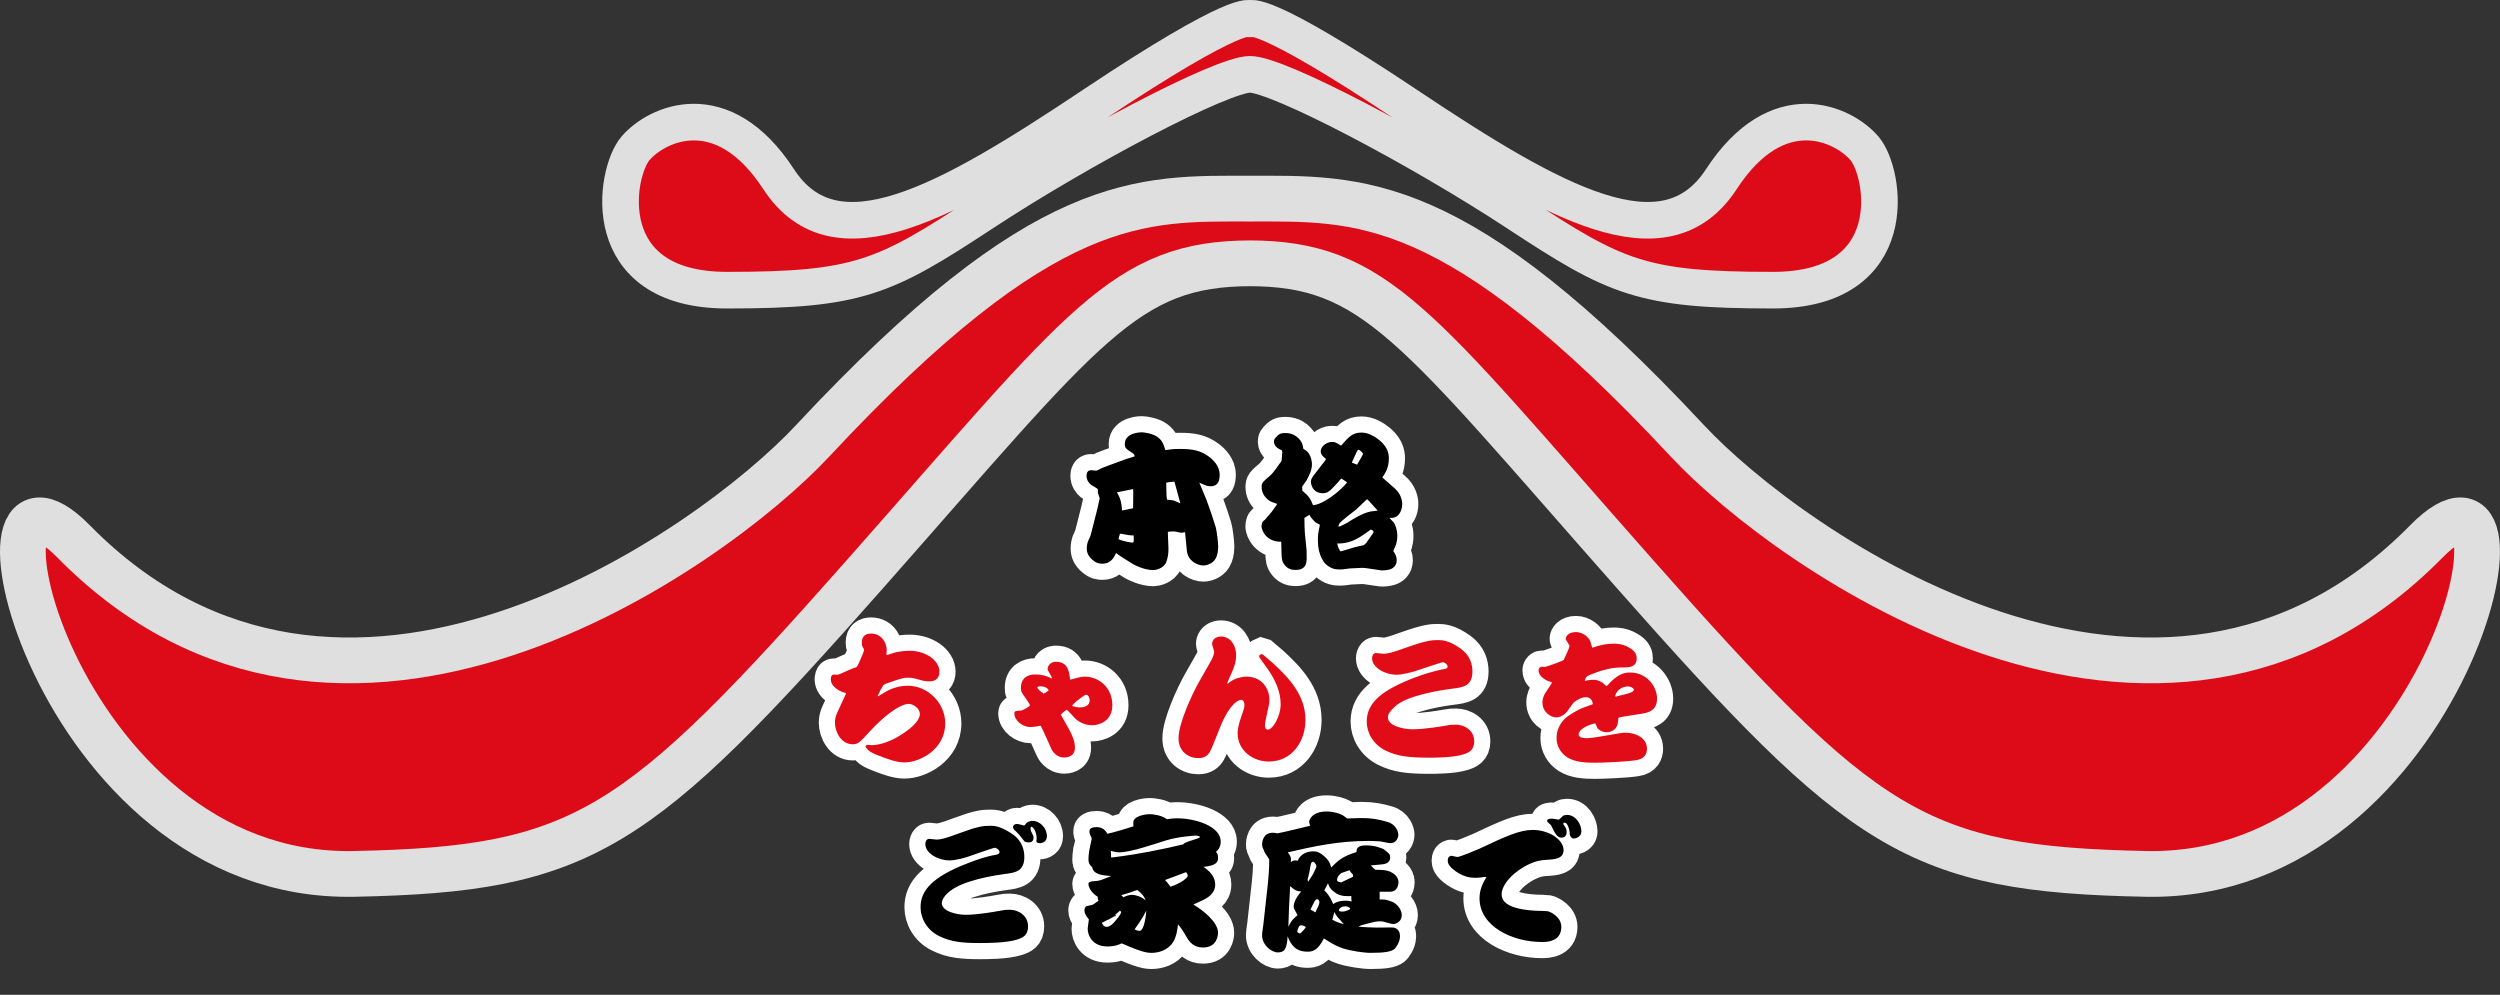
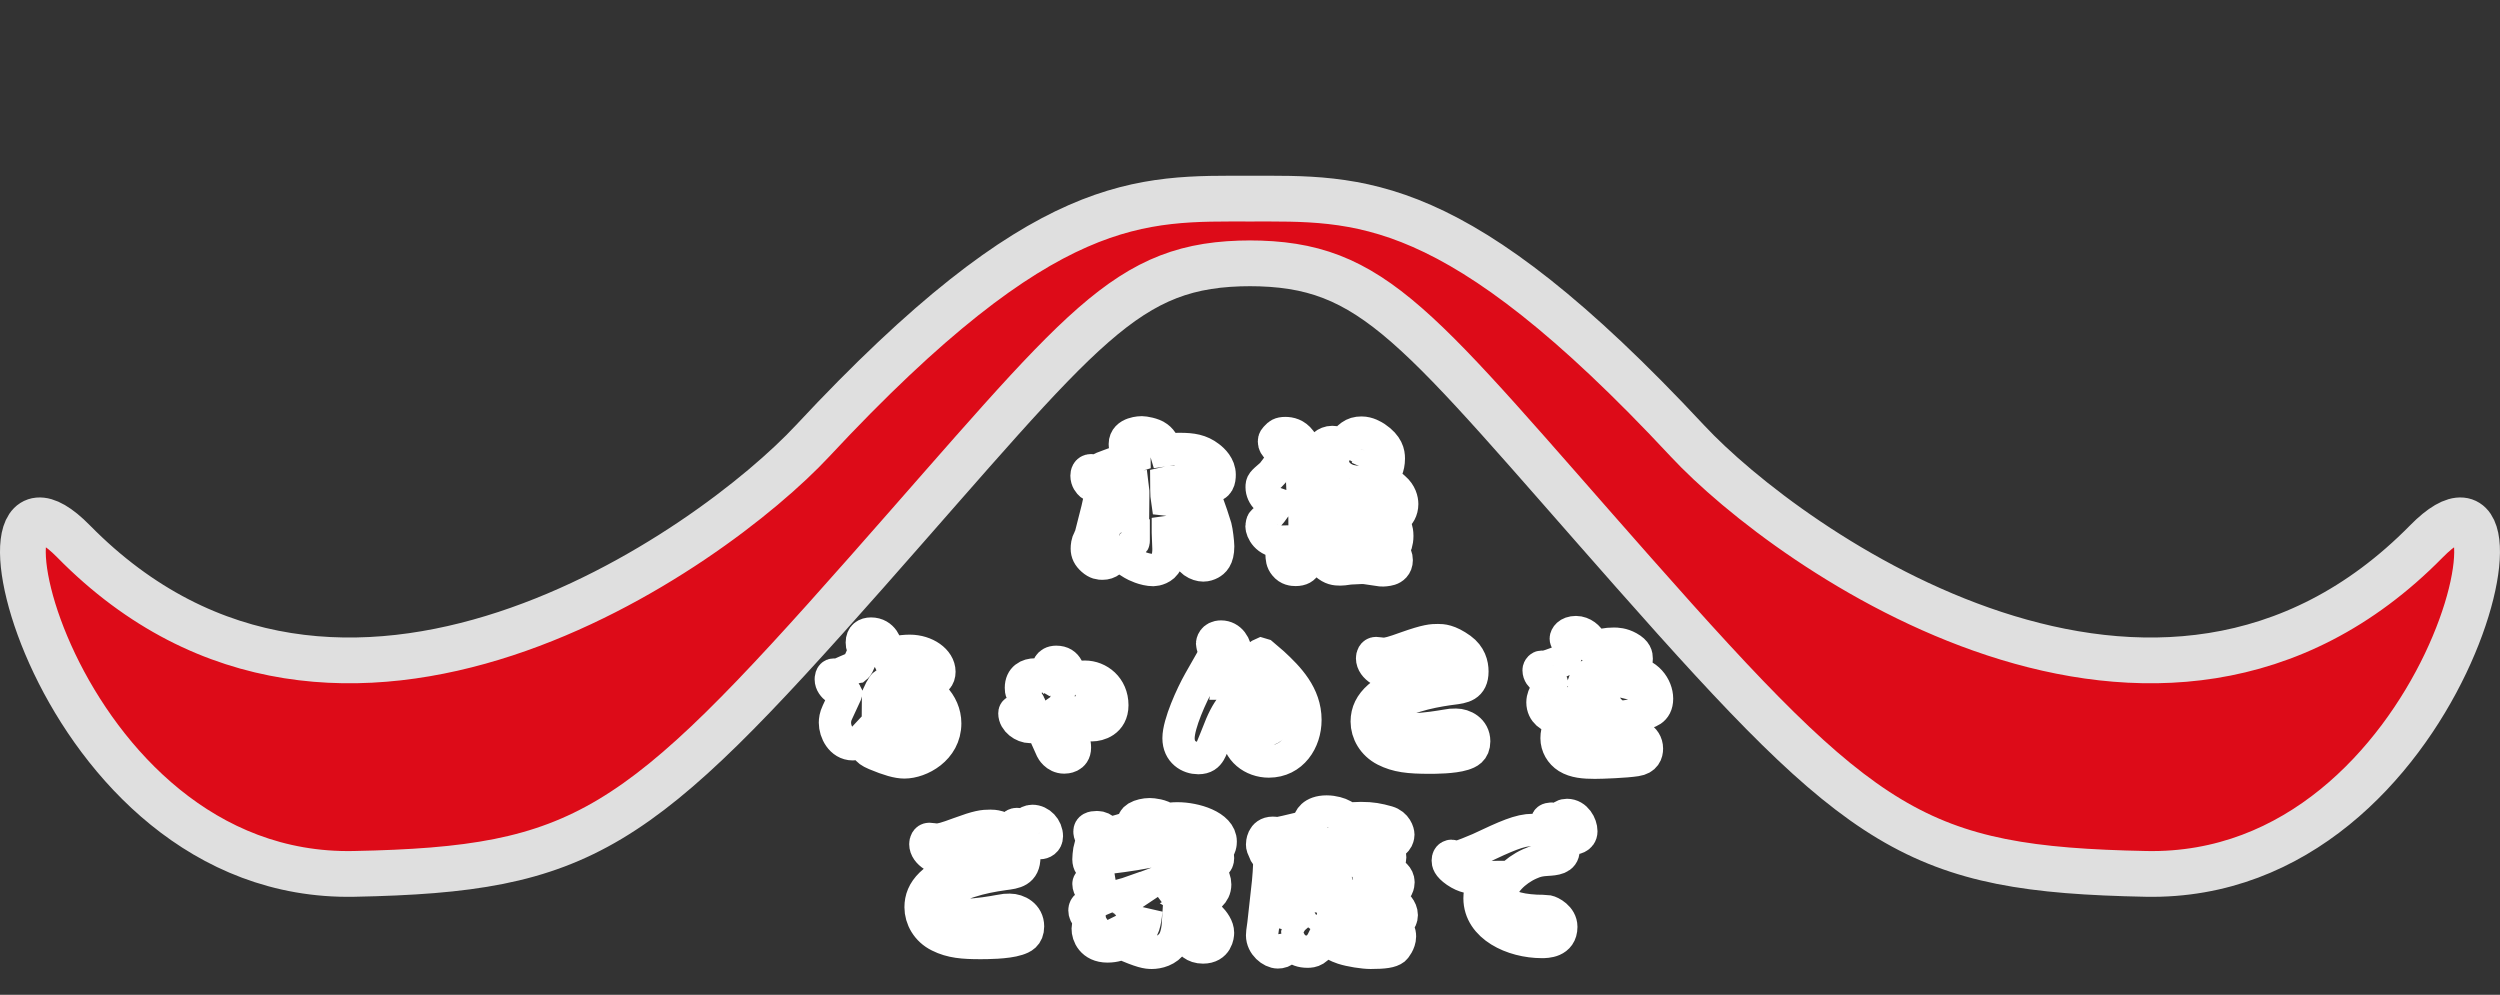
<svg xmlns="http://www.w3.org/2000/svg" width="387" height="154" viewBox="0 0 387 154">
  <rect x="0" y="0" width="387" height="154" fill="#333333" stroke="none" />
  <g fill="none" fill-rule="evenodd" transform="translate(3 2)">
    <g transform="translate(0 28)">
      <path fill="#DD0B18" fill-rule="nonzero" d="M190.296,10.759 C209.907,10.759 216.049,20.322 249.855,58.596 C285.446,98.889 293.612,104.574 329.203,105.279 C376.119,106.209 391.452,34.649 372.606,53.808 C331.205,95.897 273.824,55.005 258.208,38.249 C222.145,-0.445 207.365,0.748 190.296,0.748 L190.701,0.748 C173.632,0.748 158.851,-0.445 122.788,38.249 C107.172,55.005 49.792,95.897 8.391,53.808 C-10.455,34.649 4.877,106.209 51.794,105.279 C87.384,104.574 95.551,98.889 131.141,58.596 C164.948,20.322 171.09,10.759 190.701,10.759" />
      <path stroke="#DFDFDF" stroke-width="7.083" d="M190.296,10.759 C209.907,10.759 216.049,20.322 249.855,58.596 C285.446,98.889 293.612,104.574 329.203,105.279 C376.119,106.209 391.452,34.649 372.606,53.808 C331.205,95.897 273.824,55.005 258.208,38.249 C222.145,-0.445 207.365,0.748 190.296,0.748 L190.701,0.748 C173.632,0.748 158.851,-0.445 122.788,38.249 C107.172,55.005 49.792,95.897 8.391,53.808 C-10.455,34.649 4.877,106.209 51.794,105.279 C87.384,104.574 95.551,98.889 131.141,58.596 C164.948,20.322 171.09,10.759 190.701,10.759" />
    </g>
    <g transform="translate(125 64)">
      <g stroke="#FFF" stroke-width="4.998">
        <path d="M58.759 11.365L59.586 13.711 60.206 15.645C60.344 16.151 60.574 17.969 60.574 18.567 60.574 20.454 59.861 20.96 59.379 21.236 59.08 21.397 58.689 21.536 58.275 21.536 57.426 21.536 55.886 20.891 55.725 19.234L55.541 17.371C55.473 16.704 55.473 16.611 55.449 16.381 55.196 16.427 54.967 16.473 54.897 16.473 54.737 16.473 54.369 16.381 54.208 16.335 53.909 16.266 53.68 16.266 53.542 16.266 53.289 16.266 53.105 16.289 52.783 16.335L52.783 16.427 52.876 18.913C52.898 19.556 52.783 20.408 52.531 21.029 52.141 21.996 50.899 22.249 50.555 22.249 49.152 22.249 47.659 21.49 47.36 21.305L45.637 20.224C45.315 20.017 45.017 19.787 44.764 19.602 44.304 20.73 43.615 21.259 42.673 21.259 42.259 21.259 41.753 21.236 41.087 20.638 40.49 20.109 40.237 19.58 40.237 18.935 40.237 18.567 40.283 17.969 40.582 17.44 40.673 17.255 40.789 17.048 40.857 16.772L41.846 12.883C41.915 12.607 42.236 11.134 42.236 11.134 42.236 11.088 42.052 10.583 41.96 10.306L41.938 9.708C41.892 9.616 40.995 9.133 40.857 9.018 40.582 8.788 40.191 8.328 40.191 7.637 40.191 7.361 40.283 6.786 40.903 6.786 40.995 6.786 41.662 6.855 41.708 6.855 41.869 6.855 42.466 6.487 42.604 6.441 43.224 6.188 44.235 5.842 44.879 5.589 46.073 5.129 46.809 4.899 47.36 4.738 47.521 4.692 47.567 4.668 47.636 4.646 47.636 4.37 47.476 4.254 47.43 4.208 46.326 3.496 46.119 3.38 46.119 2.736 46.119.918 48.693.918 48.762.918 49.084.918 50.509 1.125 51.198 1.655 51.979 2.23 52.163 2.897 52.393 3.679 53.289 3.542 53.611 3.496 54.668 3.496 56.506 3.496 57.862 3.703 59.172 4.715 59.792 5.175 60.804 6.141 60.804 7.476 60.804 8.304 60.643 9.271 59.379 9.271 59.172 9.271 58.873 9.248 58.574 9.11 58.161 8.925 57.793 8.764 57.655 8.718L58.759 11.365zM47.43 10.33C47.43 10.123 47.43 9.892 47.406 9.708L44.902 10.214C45.247 10.813 45.637 11.526 45.683 13.022 45.798 12.999 47.085 12.768 47.406 12.676L47.43 10.33zM47.498 16.887C46.832 16.887 46.671 16.841 45.361 16.588 45.361 16.611 45.155 17.393 45.132 17.462 46.005 17.854 47.153 17.992 47.245 17.992 47.498 17.992 47.498 17.876 47.498 17.693L47.498 16.887 47.498 16.887zM54.094 9.616L53.795 8.557C53.082 8.604 52.922 8.626 52.531 8.718 52.531 8.811 52.554 9.685 52.554 9.823 52.554 10.559 52.6 11.042 52.646 11.342 53.496 11.434 53.588 11.434 53.817 11.526 53.956 11.595 54.576 11.871 54.714 11.917L54.094 9.616zM77.114 5.313L77.252 5.083 77.275 5.06C77.183 4.968 76.746 4.623 76.678 4.507 76.471 4.208 76.447 4.001 76.447 3.864 76.447 3.173 77.252 2.414 78.217 2.414 78.677 2.414 78.792 2.483 79.596 2.989 80.837 1.585 81.365.964 82.767.964 83.778.964 84.605 1.494 84.973 1.723 86.812 2.966 86.995 4.163 86.995 4.968 86.995 6.395 86.467 7.2 85.984 7.914L87.868 9.57C88.834 10.398 89.063 11.411 89.063 12.032 89.063 12.999 88.581 13.781 88.075 14.011 87.708 14.195 87.409 14.172 87.087 14.172 87.248 14.333 87.708 14.816 87.776 14.909 87.983 15.253 88.305 15.967 88.305 16.957 88.305 17.44 88.236 17.854 88.121 18.245 88.075 18.429 87.73 19.142 87.685 19.281 88.029 19.833 88.213 20.201 88.213 20.707 88.213 21.604 87.616 21.996 87.179 22.133 86.742 22.272 86.076 22.318 85.823 22.294L83.318 21.926 82.836 21.904 80.929 21.996C79.94 22.133 79.825 22.157 79.48 22.157 78.746 22.157 78.103 22.087 77.252 21.351 76.999 21.144 76.011 19.924 76.011 17.785 76.011 16.772 76.011 16.75 76.287 15.415 76.287 15.391 76.31 15.253 76.31 15.231 76.218 15.162 75.805 14.955 75.712 14.909 75.644 14.863 75.022 14.333 74.701 13.689 74.563 13.758 74.035 14.126 73.92 14.172 73.92 14.31 73.943 15.345 73.943 15.438L73.989 16.45 74.265 19.257 74.265 19.924C74.311 20.96 74.311 22.226 72.564 22.226 72.15 22.226 71.438 22.179 70.887 21.49 70.427 20.937 70.404 20.408 70.381 19.741L70.335 17.854C68.037 17.922 67.279 16.082 67.279 15.46 67.279 15.323 67.371 14.816 67.485 14.724 67.854 14.448 67.876 14.402 68.152 14.057 68.796 13.321 68.888 13.229 69.508 12.332 69.577 12.216 69.691 12.055 69.715 12.009 68.796 11.687 68.543 11.618 68.129 11.204 67.578 10.72 67.302 10.03 67.302 9.432 67.302 8.742 67.371 8.696 68.727 7.522 69.049 7.246 69.876 6.073 70.381 5.359 70.404 5.152 70.496 4.232 70.496 4.047 70.496 3.91 70.473 3.84 70.427 3.703 70.06 3.542 69.209 3.196 69.209 2.345 69.209 2 69.324 1.884 69.646 1.562 69.898 1.287 70.151 1.034 70.956 1.034 71.668 1.034 72.564 1.217 73.3 2.184 73.507 2.483 73.645 2.713 73.759 3.472 74.448 3.932 74.563 4.025 74.839 4.646 75 4.991 75.092 5.612 75.092 5.842 75.092 6.786 74.678 7.545 74.265 8.35 74.265 8.374 73.667 9.156 73.575 9.317 73.575 9.547 73.575 9.639 73.599 9.961 74.655 10.835 74.839 11.181 75.253 12.193 76.77 12.147 79.527 9.984 80.538 8.672 80.078 8.35 79.94 8.258 79.619 8.075 79.366 8.374 78.952 8.879 78.354 9.478 77.78 10.077 77.436 10.352 76.792 10.352 75.253 10.352 74.931 9.064 74.931 8.581 74.931 8.374 74.954 8.143 75.321 7.637L77.114 5.313zM79.527 19.349L79.573 19.349C81.435 18.774 81.641 18.706 83.135 18.383 83.227 18.314 83.388 18.153 83.525 18.015 83.549 17.992 84.514 16.588 84.605 16.45 84.697 16.151 84.307 15.99 84.215 15.99 84.169 15.99 84.123 15.99 83.893 16.197 82.951 16.864 82.422 17.255 81.595 17.624 81.411 17.715 80.331 18.176 78.998 18.129 79.09 18.751 79.458 19.349 79.527 19.349zM79.55 15.438C79.711 15.345 79.803 15.299 80.584 14.909 81.411 14.379 82.859 13.458 84.146 13.182 84.33 13.16 85.111 13.068 85.271 13.044L83.916 11.549 83.617 11.273 81.894 12.907C81.894 12.907 79.642 14.586 79.32 15.07 79.229 15.208 79.205 15.345 79.183 15.53L79.55 15.438zM82.078 5.934C82.491 5.267 82.997 4.324 82.997 4.254 82.997 4.163 82.561 3.633 82.308 3.633 82.216 3.633 82.124 3.749 82.078 3.818 82.055 3.864 81.343 5.428 81.25 5.635 81.296 5.659 81.985 5.912 82.078 5.934zM2.902 41.508L2.948 41.347C2.902 41.255 2.879 41.255 2.787 41.232 2.235 41.14.604 40.38.604 39.161.604 39.069.604 38.424 1.063 38.424 1.132 38.424 1.638 38.471 1.73 38.448 2.052 38.356 4.097 37.367 4.534 37.297 4.763 37.113 4.809 36.975 5.292 35.871 5.384 35.664 5.729 34.835 5.751 34.697L5.751 34.49C5.59 34.283 5.407 34.053 5.407 33.455 5.407 32.442 6.05 32.074 6.832 32.074 8.693 32.074 9.267 33.869 9.267 34.559 9.267 34.628 9.221 35.18 9.221 35.204 9.221 35.25 9.244 35.365 9.267 35.411 9.474 35.341 10.394 35.042 10.577 34.997 11.404 34.812 12.186 34.743 12.829 34.743 15.311 34.743 17.425 36.239 17.425 37.988 17.425 38.862 16.942 39.483 15.862 39.483 15.633 39.483 15.265 39.46 14.875 39.368 13.358 38.954 13.197 38.908 12.646 38.908 11.841 38.908 11.68 38.954 9.291 39.783 8.785 39.966 8.739 40.036 8.509 40.473 8.348 40.703 8.325 40.749 8.118 41.209 7.912 41.6 7.889 41.646 7.889 41.807 8.049 41.738 8.141 41.669 8.969 41.163 9.934 40.565 11.244 40.151 12.507 40.151 15.725 40.151 18.321 42.912 18.321 45.972 18.321 49.999 14.415 52.024 12.002 52.024 10.968 52.024 9.589 51.632 7.498 50.758 6.579 50.367 6.418 50.16 6.165 49.861 6.119 49.792 5.981 49.63 5.981 49.584 5.981 49.493 6.096 49.309 6.303 49.309 6.349 49.309 6.832 49.355 6.946 49.355 8.279 49.355 10.095 48.641 11.267 47.882 12.623 47.053 14.392 45.742 14.392 44.522 14.392 43.694 13.404 42.958 12.646 42.958 11.887 42.958 9.796 43.763 6.418 47.467 5.154 48.848 4.832 49.216 4.005 49.216 2.212 49.216 1.248 47.284 1.248 45.88 1.248 45.466 1.316 44.914 1.615 44.292L2.902 41.508zM34.816 39C34.816 38.977 34.793 38.792 34.793 38.77 34.586 38.424 34.195 37.735 34.172 37.688L34.172 37.596C34.172 37.481 34.241 36.446 35.505 36.446 37.344 36.446 37.527 38.056 37.643 39.208 37.826 39.184 37.964 39.138 39.113 38.839 39.458 38.747 39.895 38.747 39.94 38.747 42.055 38.747 44.192 40.38 44.192 43.165 44.192 45.719 42.032 46.271 41.043 46.271 39.917 46.271 38.837 45.673 38.378 45.144 38.194 44.983 37.229 43.878 37.137 43.878 37.045 43.878 36.401 44.384 36.218 44.637L37.344 46.639C38.217 48.181 38.401 49.009 38.401 49.746 38.401 51.242 36.953 51.264 36.746 51.264 35.414 51.264 34.816 50.068 34.793 50.022L33.966 48.181C33.874 47.951 33.253 46.593 33.138 46.41 33.115 46.386 33.092 46.34 33.023 46.34 32.955 46.34 32.564 46.456 32.472 46.456 32.357 46.478 31.691 46.547 31.484 46.547 30.358 46.547 29.025 45.581 29.025 44.43 29.025 44.062 29.232 44.04 30.036 43.994 30.335 43.994 31.438 43.326 31.438 43.188 31.438 43.049 30.909 42.267 30.771 42.083 30.105 41.163 30.036 41.048 30.036 40.473 30.036 38.931 31.139 38.402 32.219 38.402 33.069 38.402 34.012 38.585 34.747 39.023L34.816 39zM34.333 40.887C34.172 40.404 33.506 40.243 33.115 40.243 32.771 40.243 32.587 40.289 32.587 40.45 32.587 40.633 33.414 41.324 33.552 41.439L34.333 40.887zM39.182 43.51C39.412 43.51 40.676 43.487 40.676 42.406 40.676 41.968 40.446 41.554 40.147 41.554 39.986 41.554 39.826 41.669 39.733 41.738 39.113 42.175 38.171 42.842 37.964 43.28 38.309 43.395 38.7 43.51 39.182 43.51zM67.144 36.032C67.12 36.032 66.913 35.733 66.913 35.572 66.913 35.411 67.098 35.319 67.258 35.25L67.488 35.319 69.073 36.676C71.464 38.885 74.083 41.577 74.083 45.443 74.083 48.687 72.061 51.885 68.407 51.885 65.926 51.885 63.581 50.16 63.581 47.491 63.581 46.547 64.018 45.258 64.408 44.177 64.523 43.855 64.639 43.51 64.639 43.165 64.639 42.842 64.547 42.336 64.11 42.336 63.812 42.336 62.524 42.705 61.008 46.249 60.709 46.916 59.629 49.837 59.284 50.39 58.963 50.919 58.525 51.357 57.492 51.357 56.067 51.357 54.436 50.413 54.436 48.273 54.436 46.018 56.48 41.554 57.652 39.483 57.905 39.046 59.468 36.285 59.537 36.169 59.675 35.894 59.95 35.295 59.95 34.95 59.95 34.743 59.629 33.846 59.629 33.638 59.629 33.524 59.744 32.534 61.03 32.534 62.433 32.534 63.352 33.869 63.352 35.387 63.352 36.699 62.938 37.574 62.18 39.23 62.064 39.46 62.019 39.622 61.996 39.829 62.088 39.829 62.11 39.829 62.202 39.737 62.869 39.115 64.018 38.747 64.96 38.747 67.281 38.747 68.499 40.519 68.499 42.313 68.499 42.842 68.499 42.866 67.925 45.466 67.879 45.719 67.81 46.018 67.81 46.294 67.81 46.617 67.901 46.939 68.27 46.939 69.051 46.939 70.245 44.844 70.245 43.027 70.245 41.117 69.441 39.322 68.361 37.735L67.144 36.032zM100.206 48.756C100.206 50.183 99.31 50.528 98.528 50.782 96.943 51.288 94.07 51.288 93.289 51.288 90.095 51.288 88.257 51.081 86.396 50.137 84.557 49.194 83.568 47.421 83.568 45.696 83.568 42.705 86.051 40.772 91.061 38.862 92.187 38.448 93.863 37.873 95.771 37.528 95.816 37.528 96.093 37.413 96.093 37.182 96.093 36.86 95.633 36.515 95.357 36.515 95.104 36.515 91.565 37.735 90.991 37.918 90.854 37.964 89.198 38.448 88.165 38.448 86.418 38.448 84.396 37.343 84.396 35.894 84.396 35.594 84.534 35.088 85.017 35.088 85.039 35.088 86.005 35.204 86.188 35.204 86.809 35.204 87.613 34.997 89.636 34.26 92.944 33.086 93.726 33.086 94.599 33.086 95.196 33.086 96.276 33.086 98.161 34.444 99.586 35.479 99.931 36.86 99.931 37.942 99.931 40.219 98.46 40.404 96.805 40.611 95.15 40.818 89.75 41.624 87.912 43.395 87.153 44.108 86.854 44.545 86.854 45.075 86.854 46.294 89.038 46.892 90.692 46.892 92.508 46.892 95.196 46.432 95.725 46.34 96.599 46.179 96.69 46.179 97.402 46.179 98.574 46.179 100.206 46.961 100.206 48.756zM117.366 39.391C117.665 39.322 118.147 39.23 118.699 39.23 118.929 39.23 119.389 39.253 120.102 39.69 120.193 39.759 120.584 40.197 120.698 40.197 120.79 40.197 121.25 39.644 121.365 39.529 122.605 38.356 123.41 38.103 124.307 38.103 127.018 38.103 128.512 40.358 128.512 42.153 128.512 44.062 127.063 44.315 126.19 44.476 125.708 44.569 123.456 44.891 123.02 44.983 122.836 45.005 122.721 45.051 122.537 45.121 122.422 46.133 122.399 46.249 122.215 46.547 121.939 47.031 121.365 47.353 120.722 47.353 120.078 47.353 119.504 47.031 119.273 46.685 119.205 46.571 118.998 46.064 118.952 45.972 117.619 46.249 116.378 46.985 116.378 47.652 116.378 48.135 116.93 48.273 117.597 48.273 117.895 48.273 118.677 48.204 120.124 47.951 122.882 47.467 123.181 47.421 123.686 47.421 125.11 47.421 126.949 48.181 126.949 49.884 126.949 50.574 126.696 51.471 125.271 51.678 123.663 51.932 120.009 52.07 118.883 52.07 117.252 52.07 115.781 51.955 114.632 51.242 113.598 50.597 112.954 49.469 112.954 48.273 112.954 47.007 113.46 46.042 114.287 45.212 114.861 44.683 116.286 43.855 116.884 43.625L118.492 43.049C118.516 43.027 118.562 43.003 118.562 42.935 118.562 42.82 118.4 41.922 117.527 41.922 116.792 41.922 116.172 42.336 115.597 42.75L114.54 44.201C114.149 44.707 113.46 45.051 112.908 45.051 112.081 45.051 110.771 44.269 110.771 42.728 110.771 42.06 111.07 41.485 111.23 41.255L111.943 40.173C112.012 40.058 112.219 39.783 112.219 39.713 112.219 39.598 112.173 39.576 111.736 39.46 111.645 39.437 110.174 38.862 110.174 37.757 110.174 37.389 110.495 37.206 110.61 37.206 110.726 37.206 111.162 37.251 111.208 37.228 112.127 36.975 113.988 36.262 114.058 36.169 114.104 36.101 114.953 34.26 114.953 34.03 114.953 33.915 114.931 33.869 114.678 33.477 114.402 33.086 114.379 32.971 114.379 32.856 114.379 32.581 114.724 31.844 115.965 31.844 117.021 31.844 117.987 32.672 118.193 33.317 118.286 33.638 118.446 34.213 118.47 34.237 118.492 34.26 118.516 34.26 118.538 34.26 118.584 34.26 118.998 34.099 119.09 34.076 119.94 33.846 120.63 33.638 121.824 33.638 122.261 33.638 123.135 33.662 124.122 34.213 125.295 34.858 125.363 35.479 125.363 35.962 125.363 37.32 123.984 37.32 123.502 37.32 122.698 37.32 122.376 37.32 121.71 37.413 121.388 37.435 119.825 37.827 119.642 37.895L118.125 38.471C117.551 38.678 117.481 38.885 117.32 39.345L117.366 39.391zM122.169 41.831C122.215 41.831 122.836 41.646 122.95 41.624 123.571 41.485 124.927 41.209 124.927 40.772 124.927 40.565 124.514 40.265 123.984 40.265 123.41 40.265 122.307 40.587 122.009 41.785 122.055 41.807 122.123 41.831 122.169 41.831zM31.142 77.406C31.142 78.833 30.269 79.177 29.487 79.431 27.81 79.983 24.639 79.983 23.765 79.983 21.123 79.983 19.261 79.845 17.377 78.902 15.493 77.981 14.504 76.164 14.504 74.438 14.504 71.861 16.274 69.744 21.927 67.581 23.306 67.051 24.73 66.545 26.201 66.315 26.684 66.223 26.73 65.993 26.73 65.901 26.73 65.579 26.247 65.234 25.995 65.234 25.765 65.234 22.41 66.43 21.858 66.614 21.697 66.683 20.02 67.189 19.008 67.189 17.193 67.189 15.24 66.062 15.24 64.659 15.24 64.359 15.378 63.853 15.86 63.853 15.883 63.853 16.826 63.968 17.009 63.968 17.607 63.968 18.365 63.784 20.456 63.001 23.444 61.897 24.225 61.828 25.305 61.828 25.811 61.828 26.891 61.828 28.775 63.163 30.292 64.221 30.567 65.67 30.567 66.66 30.567 68.916 29.12 69.099 27.465 69.306 25.535 69.583 23.903 69.881 21.996 70.502 18.641 71.584 17.791 73.149 17.791 73.793 17.791 75.105 20.135 75.611 21.513 75.611 23.26 75.611 25.788 75.174 26.638 75.013 27.58 74.829 27.741 74.829 28.315 74.829 29.556 74.829 31.142 75.657 31.142 77.406zM30.866 61.437C30.958 61.322 31.372 61.069 31.808 61.069 33.003 61.069 34.06 62.173 34.06 63.461 34.06 64.221 33.44 64.52 32.957 64.52 32.659 64.52 32.429 64.405 32.429 64.267 32.429 64.198 32.475 63.875 32.475 63.807 32.475 62.794 31.946 61.989 31.67 61.989 31.556 61.989 31.533 62.219 31.533 62.289 31.533 62.564 31.579 62.633 31.946 63.37 31.992 63.439 31.992 63.623 31.992 63.646 31.992 64.014 31.877 64.405 31.234 64.405 31.027 64.405 30.682 64.359 30.59 64.244 29.786 63.208 29.694 63.093 28.959 62.403 28.913 62.334 28.821 62.196 28.821 62.035 28.821 61.667 29.188 61.552 29.396 61.552 29.648 61.552 29.901 61.621 30.544 61.805 30.682 61.713 30.682 61.69 30.866 61.437zM43.431 80.512C41.041 80.512 40.352 78.717 40.375 77.751 40.375 77.543 40.536 76.554 40.559 76.325 40.007 75.657 39.869 75.289 39.869 74.898 39.869 74.645 40.007 74.369 40.191 74.277 40.329 74.231 41.041 74.092 41.179 74.046 41.317 73.977 41.892 73.517 42.052 73.448 41.983 73.264 41.915 73.125 41.915 72.804 41.064 72.321 40.49 71.423 40.49 70.825 40.49 70.549 40.743 70.434 41.524 70.388 42.19 70.341 42.236 70.341 44.029 69.605 42.466 69.513 41.271 69.33 41.064 68.225 40.88 68.064 40.49 67.788 40.49 67.028 40.49 66.66 40.536 66.246 40.627 65.602 40.673 65.326 40.995 63.875 40.995 63.853 40.995 63.738 40.926 63.6 40.88 63.485 40.673 63.117 40.65 62.886 40.65 62.703 40.65 62.219 41.041 62.035 41.823 62.035 42.949 62.035 43.408 63.047 43.431 63.071 44.281 62.91 47.131 62.035 47.452 61.92 47.452 61.828 47.43 61.644 47.43 61.437 47.43 61.091 47.498 60.816 47.98 60.516 48.464 60.217 49.313 60.033 49.957 60.033 50.439 60.033 51.818 60.171 52.623 60.816 53.036 60.747 53.542 60.677 54.277 60.677 56.966 60.677 60.965 61.874 60.965 64.267 60.965 64.498 60.965 65.302 60.229 65.855 60.413 66.062 60.551 66.2 60.551 66.844 60.551 67.535 60.137 67.995 58.299 68.202 59.241 68.8 60.114 69.72 60.114 70.917 60.114 72.367 58.851 73.011 58.275 73.31 58.046 73.425 56.966 73.909 56.736 74.023 58.161 74.875 60.551 76.693 60.551 78.395 60.551 78.787 60.39 80.673 58.229 80.673 56.828 80.673 56.185 79.891 55.725 79.131 55.128 78.096 54.897 77.728 54.347 77.083 54.323 77.475 54.162 78.994 53.588 79.845 52.737 81.179 51.221 81.501 50.302 81.501 49.566 81.501 48.762 81.41 45.637 80.029 45.361 80.167 44.649 80.512 43.431 80.512zM42.558 76.854C42.65 77.038 42.833 77.475 43.27 77.475 43.845 77.475 44.304 77.038 45.109 76.002 45.247 75.818 45.545 75.404 45.545 75.22 45.545 75.082 45.453 75.013 45.338 74.99 44.833 75.519 43.776 76.301 42.558 76.854zM52.761 65.256C53.151 65.165 54.829 64.773 55.174 64.705 55.334 64.29 57.747 63.83 57.747 63.577 57.747 63.439 57.311 63.346 57.035 63.346 56.966 63.346 54.323 63.531 52.623 64.06 52.048 64.244 49.451 65.073 48.923 65.21 47.567 65.625 45.982 65.947 45.338 65.947 44.81 65.947 44.258 65.786 43.959 65.716 43.959 65.809 44.005 66.614 44.005 66.752 46.35 66.453 48.486 66.177 52.761 65.256zM48.05 71.768C46.648 72.275 46.073 72.436 45.568 72.574 45.752 72.711 45.798 72.781 45.89 72.896 46.35 72.689 46.74 72.528 47.177 72.528 47.269 72.528 48.395 72.528 49.337 73.379 49.222 73.057 49.038 72.528 48.05 71.768zM48.395 78.096C49.152 78.096 49.405 75.588 49.451 74.944 49.405 75.059 48.9 76.118 47.636 77.866 47.751 77.935 48.073 78.096 48.395 78.096zM53.197 71.262C54.989 70.664 55.863 69.835 55.863 69.583 55.863 69.352 55.679 69.123 55.61 69.007 53.909 69.652 53.795 69.698 52.347 70.227 52.554 70.457 52.829 70.756 53.197 71.262zM72.886 62.289C73.529 62.127 74.609 61.874 74.793 61.828 74.655 61.298 74.655 61.298 74.655 61.207 74.655 60.908 75.115 59.619 77.367 59.619 78.424 59.619 79.389 59.941 79.849 60.194 79.918 60.241 80.309 60.516 80.561 60.701 80.905 60.701 82.469 60.655 82.767 60.631 84.307 60.631 85.317 60.816 86.788 61.23 88.145 61.621 88.466 62.84 88.466 63.208 88.466 63.232 88.443 64.52 87.179 64.52 86.949 64.52 85.869 64.267 85.662 64.244 85.042 64.198 83.985 64.175 83.801 64.175 79.183 64.175 75.321 65.026 71.347 65.947 71.76 66.453 71.897 66.729 71.829 67.443 71.99 67.328 72.196 67.189 72.519 67.189 72.633 67.189 72.726 67.212 72.886 67.258 73.139 66.499 74.012 65.786 75.275 65.786 75.62 65.786 76.287 65.786 77.344 66.89 77.826 67.396 77.941 67.811 78.057 68.293 79.09 67.258 79.779 66.568 81.985 65.901 81.963 65.119 82.491 64.866 83.434 64.866 83.985 64.866 84.835 64.934 85.341 65.141 85.731 65.28 85.777 65.302 86.146 65.417 87.11 66.177 87.202 66.246 87.202 66.729 87.202 67.465 86.65 67.696 86.1 67.788 85.801 67.811 84.468 67.949 84.191 67.971 84.422 68.202 84.675 68.455 84.904 68.639 85.915 68.662 86.467 68.662 87.019 68.869 87.708 69.123 88.489 69.698 88.489 70.572 88.489 70.802 88.397 72.044 87.156 72.044L85.57 72.044 85.57 73.241C86.421 73.218 86.443 73.218 87.547 73.609 88.167 73.862 88.994 74.737 88.994 75.657 88.994 76.578 88.236 77.038 87.639 77.038 87.593 77.038 87.478 77.038 87.432 77.015 86.168 76.669 86.03 76.624 85.662 76.624 85.02 76.624 84.858 76.669 83.364 77.061 82.675 77.245 82.606 77.268 82.308 77.452 82.813 77.498 84.191 77.59 85.042 77.59 85.41 77.59 87.064 77.567 87.386 77.567 87.73 77.567 88.719 77.613 88.719 78.97 88.719 79.914 87.983 80.811 87.868 80.904 87.317 81.34 86.283 81.501 84.169 81.501 83.065 81.501 81.021 81.179 79.895 80.811 78.884 80.466 78.401 80.19 76.931 79.27 75.965 81.249 75.068 81.318 74.402 81.318 72.541 81.318 71.852 80.259 71.323 78.948 71.255 79.96 71.186 80.466 70.887 80.972 70.657 81.318 70.267 81.433 69.807 81.433 68.818 81.433 67.371 80.282 67.371 78.787 67.371 78.441 67.394 78.373 67.578 77.015 67.692 76.002 68.198 71.469 68.29 70.572 68.313 70.365 68.52 68.132 68.474 67.051 68.382 66.868 68.313 66.775 67.83 66.062 67.417 65.141 67.371 65.049 67.371 64.727 67.371 64.589 67.394 62.91 69.025 62.91 69.209 62.91 69.255 62.91 69.761 63.001 70.979 62.749 70.979 62.749 72.886 62.289zM72.863 75.657C72.335 74.737 72.266 74.645 72.266 74.299 72.266 73.333 73.322 72.114 73.438 71.999 72.794 71.953 72.541 71.907 71.714 71.17 71.622 72.597 71.438 76.647 71.438 77.452 71.943 76.508 71.99 76.417 72.863 75.657zM73.438 77.245C73.23 77.245 73.162 77.291 73.07 77.452 73.001 77.543 72.817 78.073 72.817 78.142 72.817 78.373 73.116 78.488 73.208 78.488 73.414 78.488 73.989 77.774 74.149 77.521 73.966 77.383 73.782 77.245 73.438 77.245zM75.253 69.33C75.345 69.123 75.781 68.271 75.781 68.156 75.781 67.833 75.482 67.396 75.184 67.396 74.931 67.396 74.816 68.225 74.771 68.593 74.655 69.26 74.632 69.352 74.472 69.927 74.448 69.973 74.426 70.066 74.426 70.18 74.426 70.295 74.472 70.434 74.494 70.502 74.609 70.319 75.161 69.491 75.253 69.33zM76.057 74.323C76.218 73.977 76.241 73.724 76.241 73.678 76.241 73.448 76.103 73.195 75.896 73.195 75.735 73.195 75.62 73.333 75.528 73.471 75.391 73.678 74.954 74.622 74.862 74.806 75.345 75.036 75.437 75.127 75.62 75.266 75.712 75.013 75.758 74.944 76.057 74.323zM80.263 73.425C80.584 73.425 80.905 73.448 81.228 73.541 81.182 73.172 81.182 73.057 81.182 72.711 79.642 72.781 79.067 72.55 78.286 71.861 77.85 71.446 77.734 71.239 77.573 70.709 77.527 70.848 77.459 70.94 76.999 71.837 77.183 71.953 77.896 72.711 78.378 73.955 79.044 73.448 79.986 73.425 80.263 73.425zM80.032 77.083C79.733 76.715 79.159 76.071 79.044 75.957 78.792 75.634 78.677 75.427 78.562 75.174 78.516 75.358 78.286 76.209 78.24 76.371 78.792 76.715 79.803 77.015 80.032 77.083zM81.435 69.375C81.112 69.077 81.044 68.961 80.905 68.708 80.699 68.777 79.803 69.077 79.642 69.145 79.32 69.398 78.976 69.766 78.976 70.227 78.976 70.434 79.09 70.502 79.619 70.595 79.918 70.48 81.158 69.835 81.435 69.744L81.435 69.375 81.435 69.375zM80.309 74.299C79.48 74.299 79.274 74.737 79.274 74.875 79.274 75.105 79.435 75.105 79.872 75.105 80.17 75.105 80.354 75.013 80.791 74.852 80.951 74.783 80.975 74.759 80.998 74.576 80.768 74.415 80.584 74.299 80.309 74.299zM101.168 69.835C100.87 69.881 100.571 69.881 100.434 69.881 99.812 69.881 98.778 69.859 97.399 68.916 96.136 68.041 96.113 67.489 96.113 67.212 96.113 66.499 96.642 66.476 96.664 66.476 96.803 66.476 97.445 66.66 97.584 66.66 97.997 66.66 100.41 65.648 100.984 65.395 105.144 63.439 107.235 62.472 109.28 62.472 111.693 62.472 114.037 63.922 114.037 65.602 114.037 66.914 112.728 67.028 111.44 67.097 110.498 67.167 109.878 67.235 108.774 67.742 106.477 68.777 104.454 70.825 104.454 72.436 104.454 74.184 106.821 74.829 109.809 74.99 110.085 74.99 111.325 75.013 111.578 75.059 112.061 75.151 113.692 75.957 113.692 77.475 113.692 79.822 111.371 79.822 110.682 79.822 106.155 79.822 101.03 77.429 101.03 73.057 101.03 71.883 101.421 70.871 102.11 69.744 101.881 69.744 101.812 69.744 101.168 69.835zM112.268 60.723C112.429 60.723 113.164 60.884 113.302 60.884 113.371 60.884 113.854 60.378 113.968 60.287 114.129 60.194 114.358 60.148 114.565 60.148 115.99 60.148 116.795 61.667 116.795 62.679 116.795 63.761 115.6 63.807 115.577 63.807 115.255 63.807 115.002 63.324 115.002 63.208 115.002 62.679 114.888 62.127 114.611 61.644 114.543 61.505 114.382 61.344 114.175 61.344 114.061 61.344 113.991 61.414 113.991 61.529 113.991 61.598 114.037 61.644 114.358 62.127 114.451 62.289 114.52 62.518 114.52 62.794 114.52 63.208 114.336 63.668 113.716 63.668 113.049 63.668 112.728 63.025 112.13 61.805 112.084 61.69 111.647 61.344 111.578 61.252 111.556 61.23 111.486 61.137 111.486 61.069 111.486 60.723 112.13 60.723 112.268 60.723z" />
      </g>
      <g fill-rule="nonzero">
-         <path fill="#000" d="M58.759 11.365L59.586 13.711 60.206 15.645C60.344 16.151 60.574 17.969 60.574 18.567 60.574 20.454 59.861 20.96 59.379 21.236 59.08 21.397 58.689 21.536 58.275 21.536 57.426 21.536 55.886 20.891 55.725 19.234L55.541 17.371C55.473 16.704 55.473 16.611 55.449 16.381 55.196 16.427 54.967 16.473 54.897 16.473 54.737 16.473 54.369 16.381 54.208 16.335 53.909 16.266 53.68 16.266 53.542 16.266 53.289 16.266 53.105 16.289 52.783 16.335L52.783 16.427 52.876 18.913C52.898 19.556 52.783 20.408 52.531 21.029 52.141 21.996 50.899 22.249 50.555 22.249 49.152 22.249 47.659 21.49 47.36 21.305L45.637 20.224C45.315 20.017 45.017 19.787 44.764 19.602 44.304 20.73 43.615 21.259 42.673 21.259 42.259 21.259 41.753 21.236 41.087 20.638 40.49 20.109 40.237 19.58 40.237 18.935 40.237 18.567 40.283 17.969 40.582 17.44 40.673 17.255 40.789 17.048 40.857 16.772L41.846 12.883C41.915 12.607 42.236 11.134 42.236 11.134 42.236 11.088 42.052 10.583 41.96 10.306L41.938 9.708C41.892 9.616 40.995 9.133 40.857 9.018 40.582 8.788 40.191 8.328 40.191 7.637 40.191 7.361 40.283 6.786 40.903 6.786 40.995 6.786 41.662 6.855 41.708 6.855 41.869 6.855 42.466 6.487 42.604 6.441 43.224 6.188 44.235 5.842 44.879 5.589 46.073 5.129 46.809 4.899 47.36 4.738 47.521 4.692 47.567 4.668 47.636 4.646 47.636 4.37 47.476 4.254 47.43 4.208 46.326 3.496 46.119 3.38 46.119 2.736 46.119.918 48.693.918 48.762.918 49.084.918 50.509 1.125 51.198 1.655 51.979 2.23 52.163 2.897 52.393 3.679 53.289 3.542 53.611 3.496 54.668 3.496 56.506 3.496 57.862 3.703 59.172 4.715 59.792 5.175 60.804 6.141 60.804 7.476 60.804 8.304 60.643 9.271 59.379 9.271 59.172 9.271 58.873 9.248 58.574 9.11 58.161 8.925 57.793 8.764 57.655 8.718L58.759 11.365zM47.43 10.33C47.43 10.123 47.43 9.892 47.406 9.708L44.902 10.214C45.247 10.813 45.637 11.526 45.683 13.022 45.798 12.999 47.085 12.768 47.406 12.676L47.43 10.33zM47.498 16.887C46.832 16.887 46.671 16.841 45.361 16.588 45.361 16.611 45.155 17.393 45.132 17.462 46.005 17.854 47.153 17.992 47.245 17.992 47.498 17.992 47.498 17.876 47.498 17.693L47.498 16.887 47.498 16.887zM54.094 9.616L53.795 8.557C53.082 8.604 52.922 8.626 52.531 8.718 52.531 8.811 52.554 9.685 52.554 9.823 52.554 10.559 52.6 11.042 52.646 11.342 53.496 11.434 53.588 11.434 53.817 11.526 53.956 11.595 54.576 11.871 54.714 11.917L54.094 9.616zM77.114 5.313L77.252 5.083 77.275 5.06C77.183 4.968 76.746 4.623 76.678 4.507 76.471 4.208 76.447 4.001 76.447 3.864 76.447 3.173 77.252 2.414 78.217 2.414 78.677 2.414 78.792 2.483 79.596 2.989 80.837 1.585 81.365.964 82.767.964 83.778.964 84.605 1.494 84.973 1.723 86.812 2.966 86.995 4.163 86.995 4.968 86.995 6.395 86.467 7.2 85.984 7.914L87.868 9.57C88.834 10.398 89.063 11.411 89.063 12.032 89.063 12.999 88.581 13.781 88.075 14.011 87.708 14.195 87.409 14.172 87.087 14.172 87.248 14.333 87.708 14.816 87.776 14.909 87.983 15.253 88.305 15.967 88.305 16.957 88.305 17.44 88.236 17.854 88.121 18.245 88.075 18.429 87.73 19.142 87.685 19.281 88.029 19.833 88.213 20.201 88.213 20.707 88.213 21.604 87.616 21.996 87.179 22.133 86.742 22.272 86.076 22.318 85.823 22.294L83.318 21.926 82.836 21.904 80.929 21.996C79.94 22.133 79.825 22.157 79.48 22.157 78.746 22.157 78.103 22.087 77.252 21.351 76.999 21.144 76.011 19.924 76.011 17.785 76.011 16.772 76.011 16.75 76.287 15.415 76.287 15.391 76.31 15.253 76.31 15.231 76.218 15.162 75.805 14.955 75.712 14.909 75.644 14.863 75.022 14.333 74.701 13.689 74.563 13.758 74.035 14.126 73.92 14.172 73.92 14.31 73.943 15.345 73.943 15.438L73.989 16.45 74.265 19.257 74.265 19.924C74.311 20.96 74.311 22.226 72.564 22.226 72.15 22.226 71.438 22.179 70.887 21.49 70.427 20.937 70.404 20.408 70.381 19.741L70.335 17.854C68.037 17.922 67.279 16.082 67.279 15.46 67.279 15.323 67.371 14.816 67.485 14.724 67.854 14.448 67.876 14.402 68.152 14.057 68.796 13.321 68.888 13.229 69.508 12.332 69.577 12.216 69.691 12.055 69.715 12.009 68.796 11.687 68.543 11.618 68.129 11.204 67.578 10.72 67.302 10.03 67.302 9.432 67.302 8.742 67.371 8.696 68.727 7.522 69.049 7.246 69.876 6.073 70.381 5.359 70.404 5.152 70.496 4.232 70.496 4.047 70.496 3.91 70.473 3.84 70.427 3.703 70.06 3.542 69.209 3.196 69.209 2.345 69.209 2 69.324 1.884 69.646 1.562 69.898 1.287 70.151 1.034 70.956 1.034 71.668 1.034 72.564 1.217 73.3 2.184 73.507 2.483 73.645 2.713 73.759 3.472 74.448 3.932 74.563 4.025 74.839 4.646 75 4.991 75.092 5.612 75.092 5.842 75.092 6.786 74.678 7.545 74.265 8.35 74.265 8.374 73.667 9.156 73.575 9.317 73.575 9.547 73.575 9.639 73.599 9.961 74.655 10.835 74.839 11.181 75.253 12.193 76.77 12.147 79.527 9.984 80.538 8.672 80.078 8.35 79.94 8.258 79.619 8.075 79.366 8.374 78.952 8.879 78.354 9.478 77.78 10.077 77.436 10.352 76.792 10.352 75.253 10.352 74.931 9.064 74.931 8.581 74.931 8.374 74.954 8.143 75.321 7.637L77.114 5.313zM79.527 19.349L79.573 19.349C81.435 18.774 81.641 18.706 83.135 18.383 83.227 18.314 83.388 18.153 83.525 18.015 83.549 17.992 84.514 16.588 84.605 16.45 84.697 16.151 84.307 15.99 84.215 15.99 84.169 15.99 84.123 15.99 83.893 16.197 82.951 16.864 82.422 17.255 81.595 17.624 81.411 17.715 80.331 18.176 78.998 18.129 79.09 18.751 79.458 19.349 79.527 19.349zM79.55 15.438C79.711 15.345 79.803 15.299 80.584 14.909 81.411 14.379 82.859 13.458 84.146 13.182 84.33 13.16 85.111 13.068 85.271 13.044L83.916 11.549 83.617 11.273 81.894 12.907C81.894 12.907 79.642 14.586 79.32 15.07 79.229 15.208 79.205 15.345 79.183 15.53L79.55 15.438zM82.078 5.934C82.491 5.267 82.997 4.324 82.997 4.254 82.997 4.163 82.561 3.633 82.308 3.633 82.216 3.633 82.124 3.749 82.078 3.818 82.055 3.864 81.343 5.428 81.25 5.635 81.296 5.659 81.985 5.912 82.078 5.934z" />
-         <path fill="#E20B18" d="M2.902 41.508L2.948 41.347C2.902 41.255 2.879 41.255 2.787 41.232 2.235 41.14.604 40.38.604 39.161.604 39.069.604 38.424 1.063 38.424 1.132 38.424 1.638 38.471 1.73 38.448 2.052 38.356 4.097 37.367 4.534 37.297 4.763 37.113 4.809 36.975 5.292 35.871 5.384 35.664 5.729 34.835 5.751 34.697L5.751 34.49C5.59 34.283 5.407 34.053 5.407 33.455 5.407 32.442 6.05 32.074 6.832 32.074 8.693 32.074 9.267 33.869 9.267 34.559 9.267 34.628 9.221 35.18 9.221 35.204 9.221 35.25 9.244 35.365 9.267 35.411 9.474 35.341 10.394 35.042 10.577 34.997 11.404 34.812 12.186 34.743 12.829 34.743 15.311 34.743 17.425 36.239 17.425 37.988 17.425 38.862 16.942 39.483 15.862 39.483 15.633 39.483 15.265 39.46 14.875 39.368 13.358 38.954 13.197 38.908 12.646 38.908 11.841 38.908 11.68 38.954 9.291 39.783 8.785 39.966 8.739 40.036 8.509 40.473 8.348 40.703 8.325 40.749 8.118 41.209 7.912 41.6 7.889 41.646 7.889 41.807 8.049 41.738 8.141 41.669 8.969 41.163 9.934 40.565 11.244 40.151 12.507 40.151 15.725 40.151 18.321 42.912 18.321 45.972 18.321 49.999 14.415 52.024 12.002 52.024 10.968 52.024 9.589 51.632 7.498 50.758 6.579 50.367 6.418 50.16 6.165 49.861 6.119 49.792 5.981 49.63 5.981 49.584 5.981 49.493 6.096 49.309 6.303 49.309 6.349 49.309 6.832 49.355 6.946 49.355 8.279 49.355 10.095 48.641 11.267 47.882 12.623 47.053 14.392 45.742 14.392 44.522 14.392 43.694 13.404 42.958 12.646 42.958 11.887 42.958 9.796 43.763 6.418 47.467 5.154 48.848 4.832 49.216 4.005 49.216 2.212 49.216 1.248 47.284 1.248 45.88 1.248 45.466 1.316 44.914 1.615 44.292L2.902 41.508zM34.816 39C34.816 38.977 34.793 38.792 34.793 38.77 34.586 38.424 34.195 37.735 34.172 37.688L34.172 37.596C34.172 37.481 34.241 36.446 35.505 36.446 37.344 36.446 37.527 38.056 37.643 39.208 37.826 39.184 37.964 39.138 39.113 38.839 39.458 38.747 39.895 38.747 39.94 38.747 42.055 38.747 44.192 40.38 44.192 43.165 44.192 45.719 42.032 46.271 41.043 46.271 39.917 46.271 38.837 45.673 38.378 45.144 38.194 44.983 37.229 43.878 37.137 43.878 37.045 43.878 36.401 44.384 36.218 44.637L37.344 46.639C38.217 48.181 38.401 49.009 38.401 49.746 38.401 51.242 36.953 51.264 36.746 51.264 35.414 51.264 34.816 50.068 34.793 50.022L33.966 48.181C33.874 47.951 33.253 46.593 33.138 46.41 33.115 46.386 33.092 46.34 33.023 46.34 32.955 46.34 32.564 46.456 32.472 46.456 32.357 46.478 31.691 46.547 31.484 46.547 30.358 46.547 29.025 45.581 29.025 44.43 29.025 44.062 29.232 44.04 30.036 43.994 30.335 43.994 31.438 43.326 31.438 43.188 31.438 43.049 30.909 42.267 30.771 42.083 30.105 41.163 30.036 41.048 30.036 40.473 30.036 38.931 31.139 38.402 32.219 38.402 33.069 38.402 34.012 38.585 34.747 39.023L34.816 39zM34.333 40.887C34.172 40.404 33.506 40.243 33.115 40.243 32.771 40.243 32.587 40.289 32.587 40.45 32.587 40.633 33.414 41.324 33.552 41.439L34.333 40.887zM39.182 43.51C39.412 43.51 40.676 43.487 40.676 42.406 40.676 41.968 40.446 41.554 40.147 41.554 39.986 41.554 39.826 41.669 39.733 41.738 39.113 42.175 38.171 42.842 37.964 43.28 38.309 43.395 38.7 43.51 39.182 43.51zM67.144 36.032C67.12 36.032 66.913 35.733 66.913 35.572 66.913 35.411 67.098 35.319 67.258 35.25L67.488 35.319 69.073 36.676C71.464 38.885 74.083 41.577 74.083 45.443 74.083 48.687 72.061 51.885 68.407 51.885 65.926 51.885 63.581 50.16 63.581 47.491 63.581 46.547 64.018 45.258 64.408 44.177 64.523 43.855 64.639 43.51 64.639 43.165 64.639 42.842 64.547 42.336 64.11 42.336 63.812 42.336 62.524 42.705 61.008 46.249 60.709 46.916 59.629 49.837 59.284 50.39 58.963 50.919 58.525 51.357 57.492 51.357 56.067 51.357 54.436 50.413 54.436 48.273 54.436 46.018 56.48 41.554 57.652 39.483 57.905 39.046 59.468 36.285 59.537 36.169 59.675 35.894 59.95 35.295 59.95 34.95 59.95 34.743 59.629 33.846 59.629 33.638 59.629 33.524 59.744 32.534 61.03 32.534 62.433 32.534 63.352 33.869 63.352 35.387 63.352 36.699 62.938 37.574 62.18 39.23 62.064 39.46 62.019 39.622 61.996 39.829 62.088 39.829 62.11 39.829 62.202 39.737 62.869 39.115 64.018 38.747 64.96 38.747 67.281 38.747 68.499 40.519 68.499 42.313 68.499 42.842 68.499 42.866 67.925 45.466 67.879 45.719 67.81 46.018 67.81 46.294 67.81 46.617 67.901 46.939 68.27 46.939 69.051 46.939 70.245 44.844 70.245 43.027 70.245 41.117 69.441 39.322 68.361 37.735L67.144 36.032zM100.206 48.756C100.206 50.183 99.31 50.528 98.528 50.782 96.943 51.288 94.07 51.288 93.289 51.288 90.095 51.288 88.257 51.081 86.396 50.137 84.557 49.194 83.568 47.421 83.568 45.696 83.568 42.705 86.051 40.772 91.061 38.862 92.187 38.448 93.863 37.873 95.771 37.528 95.816 37.528 96.093 37.413 96.093 37.182 96.093 36.86 95.633 36.515 95.357 36.515 95.104 36.515 91.565 37.735 90.991 37.918 90.854 37.964 89.198 38.448 88.165 38.448 86.418 38.448 84.396 37.343 84.396 35.894 84.396 35.594 84.534 35.088 85.017 35.088 85.039 35.088 86.005 35.204 86.188 35.204 86.809 35.204 87.613 34.997 89.636 34.26 92.944 33.086 93.726 33.086 94.599 33.086 95.196 33.086 96.276 33.086 98.161 34.444 99.586 35.479 99.931 36.86 99.931 37.942 99.931 40.219 98.46 40.404 96.805 40.611 95.15 40.818 89.75 41.624 87.912 43.395 87.153 44.108 86.854 44.545 86.854 45.075 86.854 46.294 89.038 46.892 90.692 46.892 92.508 46.892 95.196 46.432 95.725 46.34 96.599 46.179 96.69 46.179 97.402 46.179 98.574 46.179 100.206 46.961 100.206 48.756zM117.366 39.391C117.665 39.322 118.147 39.23 118.699 39.23 118.929 39.23 119.389 39.253 120.102 39.69 120.193 39.759 120.584 40.197 120.698 40.197 120.79 40.197 121.25 39.644 121.365 39.529 122.605 38.356 123.41 38.103 124.307 38.103 127.018 38.103 128.512 40.358 128.512 42.153 128.512 44.062 127.063 44.315 126.19 44.476 125.708 44.569 123.456 44.891 123.02 44.983 122.836 45.005 122.721 45.051 122.537 45.121 122.422 46.133 122.399 46.249 122.215 46.547 121.939 47.031 121.365 47.353 120.722 47.353 120.078 47.353 119.504 47.031 119.273 46.685 119.205 46.571 118.998 46.064 118.952 45.972 117.619 46.249 116.378 46.985 116.378 47.652 116.378 48.135 116.93 48.273 117.597 48.273 117.895 48.273 118.677 48.204 120.124 47.951 122.882 47.467 123.181 47.421 123.686 47.421 125.11 47.421 126.949 48.181 126.949 49.884 126.949 50.574 126.696 51.471 125.271 51.678 123.663 51.932 120.009 52.07 118.883 52.07 117.252 52.07 115.781 51.955 114.632 51.242 113.598 50.597 112.954 49.469 112.954 48.273 112.954 47.007 113.46 46.042 114.287 45.212 114.861 44.683 116.286 43.855 116.884 43.625L118.492 43.049C118.516 43.027 118.562 43.003 118.562 42.935 118.562 42.82 118.4 41.922 117.527 41.922 116.792 41.922 116.172 42.336 115.597 42.75L114.54 44.201C114.149 44.707 113.46 45.051 112.908 45.051 112.081 45.051 110.771 44.269 110.771 42.728 110.771 42.06 111.07 41.485 111.23 41.255L111.943 40.173C112.012 40.058 112.219 39.783 112.219 39.713 112.219 39.598 112.173 39.576 111.736 39.46 111.645 39.437 110.174 38.862 110.174 37.757 110.174 37.389 110.495 37.206 110.61 37.206 110.726 37.206 111.162 37.251 111.208 37.228 112.127 36.975 113.988 36.262 114.058 36.169 114.104 36.101 114.953 34.26 114.953 34.03 114.953 33.915 114.931 33.869 114.678 33.477 114.402 33.086 114.379 32.971 114.379 32.856 114.379 32.581 114.724 31.844 115.965 31.844 117.021 31.844 117.987 32.672 118.193 33.317 118.286 33.638 118.446 34.213 118.47 34.237 118.492 34.26 118.516 34.26 118.538 34.26 118.584 34.26 118.998 34.099 119.09 34.076 119.94 33.846 120.63 33.638 121.824 33.638 122.261 33.638 123.135 33.662 124.122 34.213 125.295 34.858 125.363 35.479 125.363 35.962 125.363 37.32 123.984 37.32 123.502 37.32 122.698 37.32 122.376 37.32 121.71 37.413 121.388 37.435 119.825 37.827 119.642 37.895L118.125 38.471C117.551 38.678 117.481 38.885 117.32 39.345L117.366 39.391zM122.169 41.831C122.215 41.831 122.836 41.646 122.95 41.624 123.571 41.485 124.927 41.209 124.927 40.772 124.927 40.565 124.514 40.265 123.984 40.265 123.41 40.265 122.307 40.587 122.009 41.785 122.055 41.807 122.123 41.831 122.169 41.831z" />
-         <path fill="#000" d="M31.142 77.406C31.142 78.833 30.269 79.177 29.487 79.431 27.81 79.983 24.639 79.983 23.765 79.983 21.123 79.983 19.261 79.845 17.377 78.902 15.493 77.981 14.504 76.164 14.504 74.438 14.504 71.861 16.274 69.744 21.927 67.581 23.306 67.051 24.73 66.545 26.201 66.315 26.684 66.223 26.73 65.993 26.73 65.901 26.73 65.579 26.247 65.234 25.995 65.234 25.765 65.234 22.41 66.43 21.858 66.614 21.697 66.683 20.02 67.189 19.008 67.189 17.193 67.189 15.24 66.062 15.24 64.659 15.24 64.359 15.378 63.853 15.86 63.853 15.883 63.853 16.826 63.968 17.009 63.968 17.607 63.968 18.365 63.784 20.456 63.001 23.444 61.897 24.225 61.828 25.305 61.828 25.811 61.828 26.891 61.828 28.775 63.163 30.292 64.221 30.567 65.67 30.567 66.66 30.567 68.916 29.12 69.099 27.465 69.306 25.535 69.583 23.903 69.881 21.996 70.502 18.641 71.584 17.791 73.149 17.791 73.793 17.791 75.105 20.135 75.611 21.513 75.611 23.26 75.611 25.788 75.174 26.638 75.013 27.58 74.829 27.741 74.829 28.315 74.829 29.556 74.829 31.142 75.657 31.142 77.406zM30.866 61.437C30.958 61.322 31.372 61.069 31.808 61.069 33.003 61.069 34.06 62.173 34.06 63.461 34.06 64.221 33.44 64.52 32.957 64.52 32.659 64.52 32.429 64.405 32.429 64.267 32.429 64.198 32.475 63.875 32.475 63.807 32.475 62.794 31.946 61.989 31.67 61.989 31.556 61.989 31.533 62.219 31.533 62.289 31.533 62.564 31.579 62.633 31.946 63.37 31.992 63.439 31.992 63.623 31.992 63.646 31.992 64.014 31.877 64.405 31.234 64.405 31.027 64.405 30.682 64.359 30.59 64.244 29.786 63.208 29.694 63.093 28.959 62.403 28.913 62.334 28.821 62.196 28.821 62.035 28.821 61.667 29.188 61.552 29.396 61.552 29.648 61.552 29.901 61.621 30.544 61.805 30.682 61.713 30.682 61.69 30.866 61.437zM43.431 80.512C41.041 80.512 40.352 78.717 40.375 77.751 40.375 77.543 40.536 76.554 40.559 76.325 40.007 75.657 39.869 75.289 39.869 74.898 39.869 74.645 40.007 74.369 40.191 74.277 40.329 74.231 41.041 74.092 41.179 74.046 41.317 73.977 41.892 73.517 42.052 73.448 41.983 73.264 41.915 73.125 41.915 72.804 41.064 72.321 40.49 71.423 40.49 70.825 40.49 70.549 40.743 70.434 41.524 70.388 42.19 70.341 42.236 70.341 44.029 69.605 42.466 69.513 41.271 69.33 41.064 68.225 40.88 68.064 40.49 67.788 40.49 67.028 40.49 66.66 40.536 66.246 40.627 65.602 40.673 65.326 40.995 63.875 40.995 63.853 40.995 63.738 40.926 63.6 40.88 63.485 40.673 63.117 40.65 62.886 40.65 62.703 40.65 62.219 41.041 62.035 41.823 62.035 42.949 62.035 43.408 63.047 43.431 63.071 44.281 62.91 47.131 62.035 47.452 61.92 47.452 61.828 47.43 61.644 47.43 61.437 47.43 61.091 47.498 60.816 47.98 60.516 48.464 60.217 49.313 60.033 49.957 60.033 50.439 60.033 51.818 60.171 52.623 60.816 53.036 60.747 53.542 60.677 54.277 60.677 56.966 60.677 60.965 61.874 60.965 64.267 60.965 64.498 60.965 65.302 60.229 65.855 60.413 66.062 60.551 66.2 60.551 66.844 60.551 67.535 60.137 67.995 58.299 68.202 59.241 68.8 60.114 69.72 60.114 70.917 60.114 72.367 58.851 73.011 58.275 73.31 58.046 73.425 56.966 73.909 56.736 74.023 58.161 74.875 60.551 76.693 60.551 78.395 60.551 78.787 60.39 80.673 58.229 80.673 56.828 80.673 56.185 79.891 55.725 79.131 55.128 78.096 54.897 77.728 54.347 77.083 54.323 77.475 54.162 78.994 53.588 79.845 52.737 81.179 51.221 81.501 50.302 81.501 49.566 81.501 48.762 81.41 45.637 80.029 45.361 80.167 44.649 80.512 43.431 80.512zM42.558 76.854C42.65 77.038 42.833 77.475 43.27 77.475 43.845 77.475 44.304 77.038 45.109 76.002 45.247 75.818 45.545 75.404 45.545 75.22 45.545 75.082 45.453 75.013 45.338 74.99 44.833 75.519 43.776 76.301 42.558 76.854zM52.761 65.256C53.151 65.165 54.829 64.773 55.174 64.705 55.334 64.29 57.747 63.83 57.747 63.577 57.747 63.439 57.311 63.346 57.035 63.346 56.966 63.346 54.323 63.531 52.623 64.06 52.048 64.244 49.451 65.073 48.923 65.21 47.567 65.625 45.982 65.947 45.338 65.947 44.81 65.947 44.258 65.786 43.959 65.716 43.959 65.809 44.005 66.614 44.005 66.752 46.35 66.453 48.486 66.177 52.761 65.256zM48.05 71.768C46.648 72.275 46.073 72.436 45.568 72.574 45.752 72.711 45.798 72.781 45.89 72.896 46.35 72.689 46.74 72.528 47.177 72.528 47.269 72.528 48.395 72.528 49.337 73.379 49.222 73.057 49.038 72.528 48.05 71.768zM48.395 78.096C49.152 78.096 49.405 75.588 49.451 74.944 49.405 75.059 48.9 76.118 47.636 77.866 47.751 77.935 48.073 78.096 48.395 78.096zM53.197 71.262C54.989 70.664 55.863 69.835 55.863 69.583 55.863 69.352 55.679 69.123 55.61 69.007 53.909 69.652 53.795 69.698 52.347 70.227 52.554 70.457 52.829 70.756 53.197 71.262zM72.886 62.289C73.529 62.127 74.609 61.874 74.793 61.828 74.655 61.298 74.655 61.298 74.655 61.207 74.655 60.908 75.115 59.619 77.367 59.619 78.424 59.619 79.389 59.941 79.849 60.194 79.918 60.241 80.309 60.516 80.561 60.701 80.905 60.701 82.469 60.655 82.767 60.631 84.307 60.631 85.317 60.816 86.788 61.23 88.145 61.621 88.466 62.84 88.466 63.208 88.466 63.232 88.443 64.52 87.179 64.52 86.949 64.52 85.869 64.267 85.662 64.244 85.042 64.198 83.985 64.175 83.801 64.175 79.183 64.175 75.321 65.026 71.347 65.947 71.76 66.453 71.897 66.729 71.829 67.443 71.99 67.328 72.196 67.189 72.519 67.189 72.633 67.189 72.726 67.212 72.886 67.258 73.139 66.499 74.012 65.786 75.275 65.786 75.62 65.786 76.287 65.786 77.344 66.89 77.826 67.396 77.941 67.811 78.057 68.293 79.09 67.258 79.779 66.568 81.985 65.901 81.963 65.119 82.491 64.866 83.434 64.866 83.985 64.866 84.835 64.934 85.341 65.141 85.731 65.28 85.777 65.302 86.146 65.417 87.11 66.177 87.202 66.246 87.202 66.729 87.202 67.465 86.65 67.696 86.1 67.788 85.801 67.811 84.468 67.949 84.191 67.971 84.422 68.202 84.675 68.455 84.904 68.639 85.915 68.662 86.467 68.662 87.019 68.869 87.708 69.123 88.489 69.698 88.489 70.572 88.489 70.802 88.397 72.044 87.156 72.044L85.57 72.044 85.57 73.241C86.421 73.218 86.443 73.218 87.547 73.609 88.167 73.862 88.994 74.737 88.994 75.657 88.994 76.578 88.236 77.038 87.639 77.038 87.593 77.038 87.478 77.038 87.432 77.015 86.168 76.669 86.03 76.624 85.662 76.624 85.02 76.624 84.858 76.669 83.364 77.061 82.675 77.245 82.606 77.268 82.308 77.452 82.813 77.498 84.191 77.59 85.042 77.59 85.41 77.59 87.064 77.567 87.386 77.567 87.73 77.567 88.719 77.613 88.719 78.97 88.719 79.914 87.983 80.811 87.868 80.904 87.317 81.34 86.283 81.501 84.169 81.501 83.065 81.501 81.021 81.179 79.895 80.811 78.884 80.466 78.401 80.19 76.931 79.27 75.965 81.249 75.068 81.318 74.402 81.318 72.541 81.318 71.852 80.259 71.323 78.948 71.255 79.96 71.186 80.466 70.887 80.972 70.657 81.318 70.267 81.433 69.807 81.433 68.818 81.433 67.371 80.282 67.371 78.787 67.371 78.441 67.394 78.373 67.578 77.015 67.692 76.002 68.198 71.469 68.29 70.572 68.313 70.365 68.52 68.132 68.474 67.051 68.382 66.868 68.313 66.775 67.83 66.062 67.417 65.141 67.371 65.049 67.371 64.727 67.371 64.589 67.394 62.91 69.025 62.91 69.209 62.91 69.255 62.91 69.761 63.001 70.979 62.749 70.979 62.749 72.886 62.289zM72.863 75.657C72.335 74.737 72.266 74.645 72.266 74.299 72.266 73.333 73.322 72.114 73.438 71.999 72.794 71.953 72.541 71.907 71.714 71.17 71.622 72.597 71.438 76.647 71.438 77.452 71.943 76.508 71.99 76.417 72.863 75.657zM73.438 77.245C73.23 77.245 73.162 77.291 73.07 77.452 73.001 77.543 72.817 78.073 72.817 78.142 72.817 78.373 73.116 78.488 73.208 78.488 73.414 78.488 73.989 77.774 74.149 77.521 73.966 77.383 73.782 77.245 73.438 77.245zM75.253 69.33C75.345 69.123 75.781 68.271 75.781 68.156 75.781 67.833 75.482 67.396 75.184 67.396 74.931 67.396 74.816 68.225 74.771 68.593 74.655 69.26 74.632 69.352 74.472 69.927 74.448 69.973 74.426 70.066 74.426 70.18 74.426 70.295 74.472 70.434 74.494 70.502 74.609 70.319 75.161 69.491 75.253 69.33zM76.057 74.323C76.218 73.977 76.241 73.724 76.241 73.678 76.241 73.448 76.103 73.195 75.896 73.195 75.735 73.195 75.62 73.333 75.528 73.471 75.391 73.678 74.954 74.622 74.862 74.806 75.345 75.036 75.437 75.127 75.62 75.266 75.712 75.013 75.758 74.944 76.057 74.323zM80.263 73.425C80.584 73.425 80.905 73.448 81.228 73.541 81.182 73.172 81.182 73.057 81.182 72.711 79.642 72.781 79.067 72.55 78.286 71.861 77.85 71.446 77.734 71.239 77.573 70.709 77.527 70.848 77.459 70.94 76.999 71.837 77.183 71.953 77.896 72.711 78.378 73.955 79.044 73.448 79.986 73.425 80.263 73.425zM80.032 77.083C79.733 76.715 79.159 76.071 79.044 75.957 78.792 75.634 78.677 75.427 78.562 75.174 78.516 75.358 78.286 76.209 78.24 76.371 78.792 76.715 79.803 77.015 80.032 77.083zM81.435 69.375C81.112 69.077 81.044 68.961 80.905 68.708 80.699 68.777 79.803 69.077 79.642 69.145 79.32 69.398 78.976 69.766 78.976 70.227 78.976 70.434 79.09 70.502 79.619 70.595 79.918 70.48 81.158 69.835 81.435 69.744L81.435 69.375 81.435 69.375zM80.309 74.299C79.48 74.299 79.274 74.737 79.274 74.875 79.274 75.105 79.435 75.105 79.872 75.105 80.17 75.105 80.354 75.013 80.791 74.852 80.951 74.783 80.975 74.759 80.998 74.576 80.768 74.415 80.584 74.299 80.309 74.299zM101.168 69.835C100.87 69.881 100.571 69.881 100.434 69.881 99.812 69.881 98.778 69.859 97.399 68.916 96.136 68.041 96.113 67.489 96.113 67.212 96.113 66.499 96.642 66.476 96.664 66.476 96.803 66.476 97.445 66.66 97.584 66.66 97.997 66.66 100.41 65.648 100.984 65.395 105.144 63.439 107.235 62.472 109.28 62.472 111.693 62.472 114.037 63.922 114.037 65.602 114.037 66.914 112.728 67.028 111.44 67.097 110.498 67.167 109.878 67.235 108.774 67.742 106.477 68.777 104.454 70.825 104.454 72.436 104.454 74.184 106.821 74.829 109.809 74.99 110.085 74.99 111.325 75.013 111.578 75.059 112.061 75.151 113.692 75.957 113.692 77.475 113.692 79.822 111.371 79.822 110.682 79.822 106.155 79.822 101.03 77.429 101.03 73.057 101.03 71.883 101.421 70.871 102.11 69.744 101.881 69.744 101.812 69.744 101.168 69.835zM112.268 60.723C112.429 60.723 113.164 60.884 113.302 60.884 113.371 60.884 113.854 60.378 113.968 60.287 114.129 60.194 114.358 60.148 114.565 60.148 115.99 60.148 116.795 61.667 116.795 62.679 116.795 63.761 115.6 63.807 115.577 63.807 115.255 63.807 115.002 63.324 115.002 63.208 115.002 62.679 114.888 62.127 114.611 61.644 114.543 61.505 114.382 61.344 114.175 61.344 114.061 61.344 113.991 61.414 113.991 61.529 113.991 61.598 114.037 61.644 114.358 62.127 114.451 62.289 114.52 62.518 114.52 62.794 114.52 63.208 114.336 63.668 113.716 63.668 113.049 63.668 112.728 63.025 112.13 61.805 112.084 61.69 111.647 61.344 111.578 61.252 111.556 61.23 111.486 61.137 111.486 61.069 111.486 60.723 112.13 60.723 112.268 60.723z" />
-       </g>
+         </g>
    </g>
    <g transform="translate(93)">
-       <path fill="#DD0B18" fill-rule="nonzero" d="M97.468,9.503 C101.826,9.503 123.616,20.96 138.869,30.985 C154.122,41.01 158.117,42.919 178.455,42.919 C198.792,42.919 195.887,24.779 192.618,20.96 C189.35,17.141 179.181,12.367 170.465,25.734 C161.749,39.1 144.68,29.553 121.8,14.276 C98.921,-1 97.468,0.91 97.468,0.91 L97.529,0.91 C97.529,0.91 96.076,-1 73.196,14.276 C50.317,29.553 33.248,39.1 24.532,25.734 C15.816,12.367 5.647,17.141 2.379,20.96 C-0.89,24.779 -3.795,42.919 16.542,42.919 C36.879,42.919 40.874,41.01 56.127,30.985 C71.38,20.96 93.171,9.503 97.529,9.503" />
-       <path stroke="#DFDFDF" stroke-width="5.667" d="M97.468,9.503 C101.826,9.503 123.616,20.96 138.869,30.985 C154.122,41.01 158.117,42.919 178.455,42.919 C198.792,42.919 195.887,24.779 192.618,20.96 C189.35,17.141 179.181,12.367 170.465,25.734 C161.749,39.1 144.68,29.553 121.8,14.276 C98.921,-1 97.468,0.91 97.468,0.91 L97.529,0.91 C97.529,0.91 96.076,-1 73.196,14.276 C50.317,29.553 33.248,39.1 24.532,25.734 C15.816,12.367 5.647,17.141 2.379,20.96 C-0.89,24.779 -3.795,42.919 16.542,42.919 C36.879,42.919 40.874,41.01 56.127,30.985 C71.38,20.96 93.171,9.503 97.529,9.503" />
-     </g>
+       </g>
  </g>
</svg>